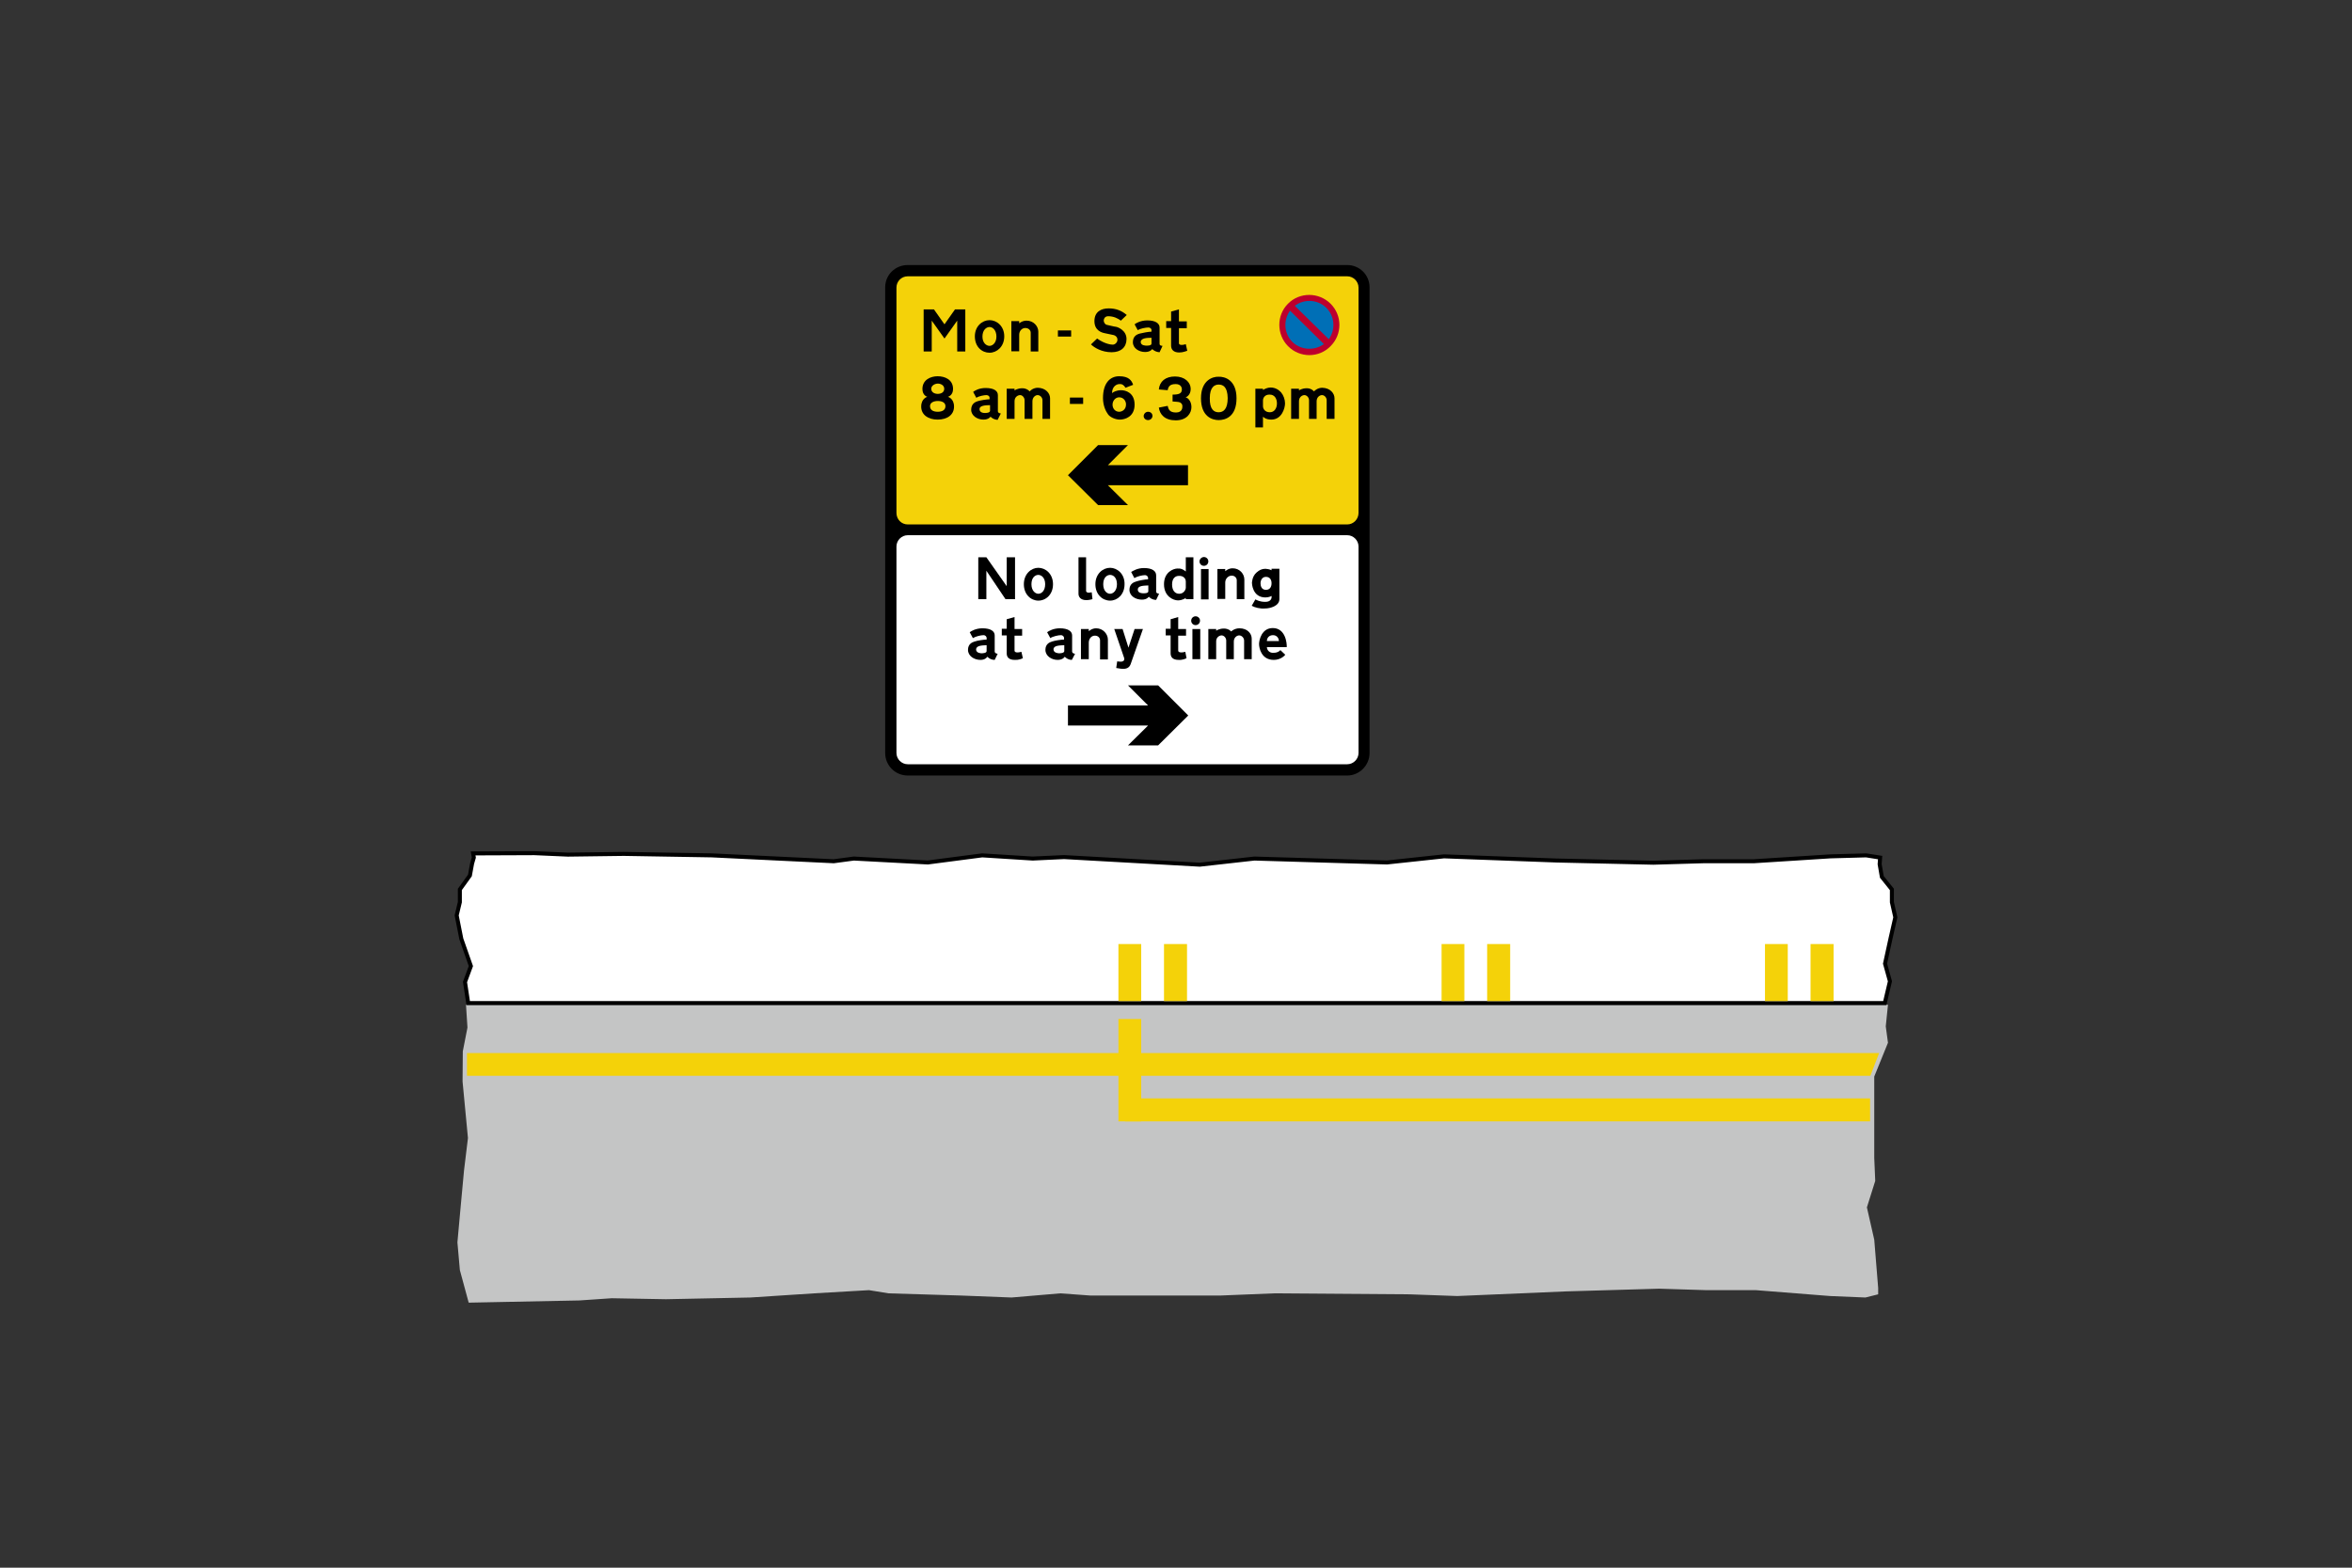
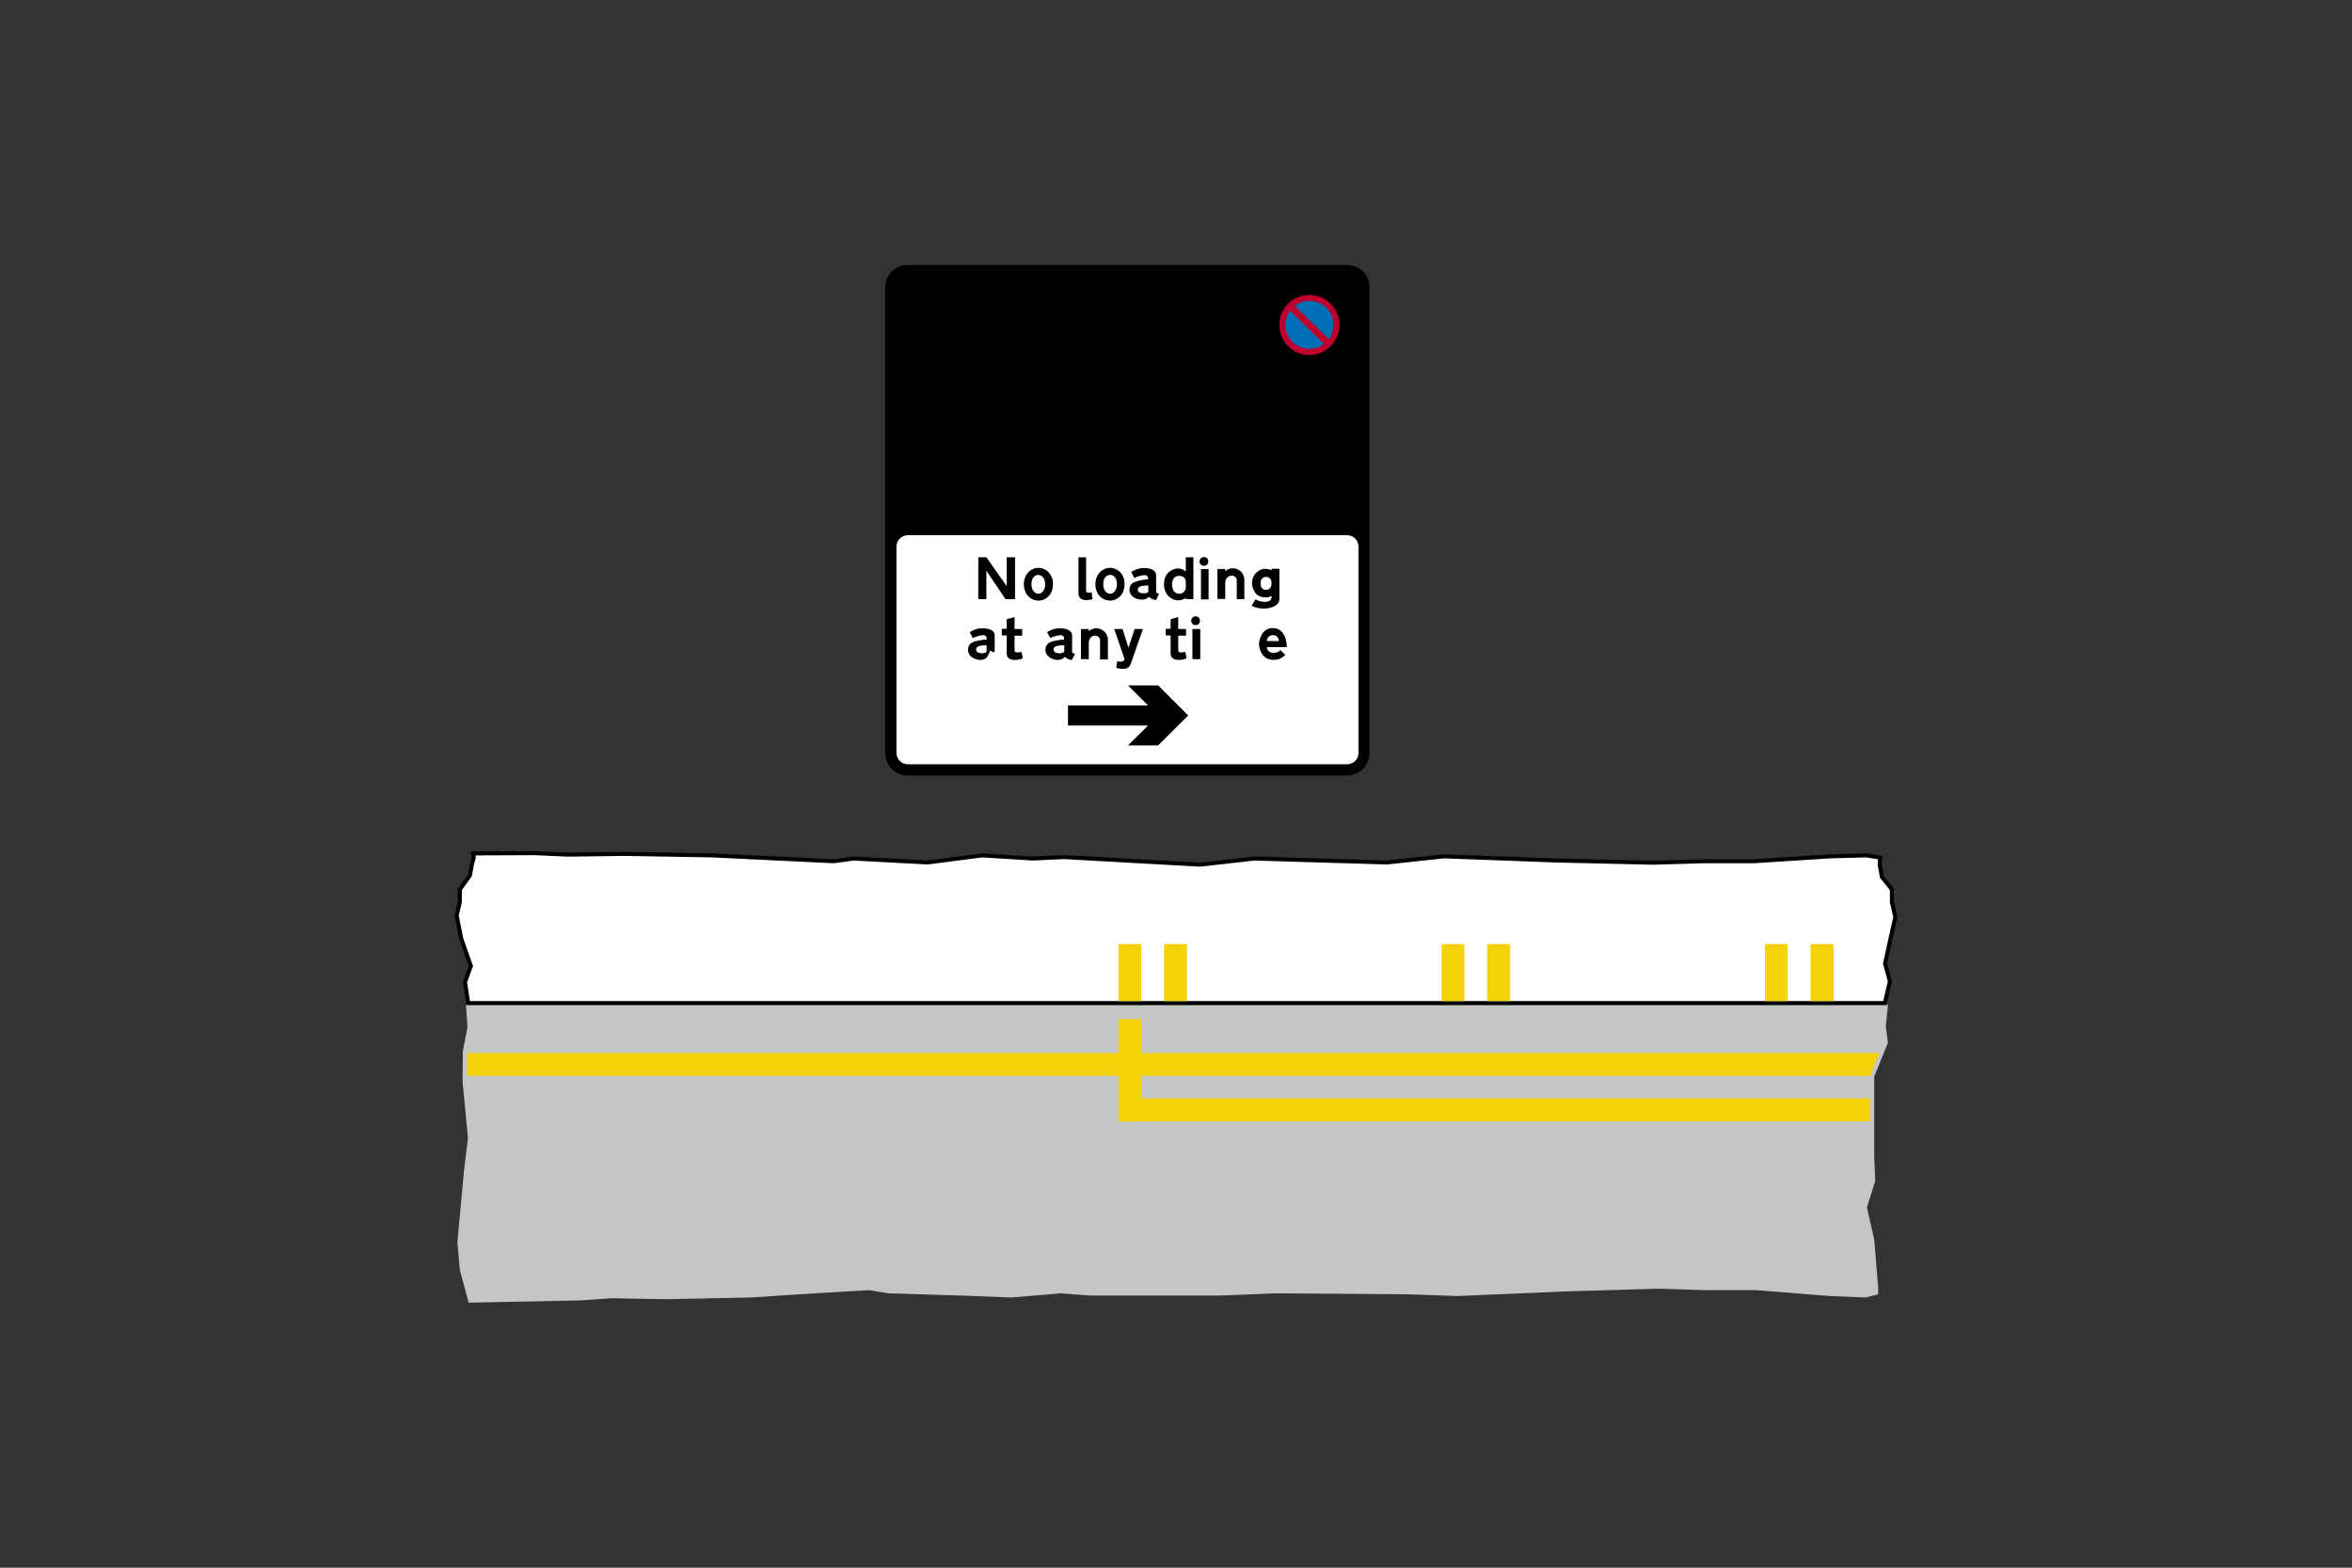
<svg xmlns="http://www.w3.org/2000/svg" version="1.1" id="Layer_1" x="0px" y="0px" viewBox="0 0 960 640" style="enable-background:new 0 0 960 640;" xml:space="preserve">
  <rect x="0" y="0" width="960" height="640" fill="#333333" stroke="none" />
  <style type="text/css">
	.st0{fill-rule:evenodd;clip-rule:evenodd;}
	.st1{fill-rule:evenodd;clip-rule:evenodd;fill:#FFFFFF;}
	.st2{fill-rule:evenodd;clip-rule:evenodd;fill:#F4D209;}
	.st3{fill-rule:evenodd;clip-rule:evenodd;fill:#BD002D;}
	.st4{fill-rule:evenodd;clip-rule:evenodd;fill:#006FB6;}
	.st5{fill-rule:evenodd;clip-rule:evenodd;fill:#C4C5C5;}
	.st6{fill-rule:evenodd;clip-rule:evenodd;fill:#FFFFFF;stroke:#000000;stroke-width:1.633;stroke-miterlimit:10;}
</style>
  <g>
    <path class="st0" d="M370.5,316.6c-5.1,0-9.2-4.1-9.2-9.2c0-63.4,0-126.7,0-190.1c0-5.1,4.1-9.1,9.2-9.1c59.7,0,119.6,0,179.4,0   c5,0,9.1,4,9.1,9.1c0,63.4,0,126.7,0,190.1c0,5.1-4.2,9.2-9.1,9.2C490.2,316.6,430.3,316.6,370.5,316.6L370.5,316.6z" />
    <path class="st1" d="M549.9,312c2.5,0,4.6-2.1,4.6-4.6c0-28.1,0-56.2,0-84.3c0-2.5-2.1-4.6-4.6-4.6c-59.7,0-119.6,0-179.4,0   c-2.5,0-4.6,2.1-4.6,4.6c0,28.1,0,56.2,0,84.3c0,2.5,2.1,4.6,4.6,4.6C430.2,312,490.1,312,549.9,312L549.9,312z" />
-     <path class="st2" d="M370.5,112.8c-2.6,0-4.6,2.1-4.6,4.6c0,36.3,0,55.8,0,92c0,2.6,2,4.7,4.6,4.7c72.5,0,106.8,0,179.4,0   c2.5,0,4.6-2.1,4.6-4.7c0-36.2,0-55.7,0-92c0-2.5-2.1-4.6-4.6-4.6C477.3,112.8,443,112.8,370.5,112.8L370.5,112.8z" />
    <polygon class="st0" points="484.9,189.9 452.2,189.9 460.4,181.7 448.2,181.7 435.9,194 448.2,206.2 460.4,206.2 452.2,198.1    484.9,198.1  " />
    <polygon class="st0" points="394,136.1 394,143.5 390.7,143.5 390.7,130.9 385.5,138.2 380.3,130.9 380.3,143.5 377,143.5    377,126.3 381.2,126.3 385.5,132.4 389.8,126.3 394,126.3 394,131.2  " />
    <path class="st0" d="M445.3,140.6l2.5-2.4l0,0c3.2,2.3,5.8,2.5,6.4,2.5c0.9,0,1.9-0.9,1.9-2c0-1.1-0.8-1.7-1.5-1.9   c-0.5-0.1-2.9-0.6-3.8-0.8c-1-0.2-4.1-1-4.1-4.9c0-3.8,2.7-5.2,5.8-5.2c3,0,5.3,0.9,7.4,2.7l0,0l-2.4,2.3l0,0   c-1.2-0.9-2.9-1.8-5.2-1.8c-1.5,0-1.8,1.3-1.8,1.8c0,0.5,0.4,1.5,1.2,1.7c0.9,0.2,3.3,0.8,3.7,0.8c0.9,0.1,4.4,1.5,4.4,5   c0,3.3-2.2,5.4-6.1,5.4C449.7,143.8,446.6,141.9,445.3,140.6L445.3,140.6z" />
    <path class="st0" d="M470,137.9v2.4l0,0c0,0.9-1.9,0.8-2.1,0.8c-0.3,0-2.3,0-2.3-1.5C465.7,138,468.1,137.9,470,137.9L470,137.9z    M473.3,140.1v-6.4l0,0c0-1.7-1.7-2.9-5-2.9c-2.7,0-4.6,1.1-5.2,1.6l0,0l1.3,2.4l0,0c1-0.7,3.3-1.1,4.3-1.1s1.3,0.7,1.3,1l0,0v0.7   l0,0c-1.1,0-3.8,0.5-4.9,0.8c-1,0.3-2.7,1-2.7,3.5s2.5,4,5,4c2.2,0,2.9-1.2,2.9-1.2s1.1,1.2,3,1.3l0,0l1.2-2.6l0,0   C473.2,141.1,473.3,140.6,473.3,140.1L473.3,140.1z" />
    <path class="st0" d="M423.8,135.4v8.1h-3.1v-7.7l0,0c0-0.9-0.8-1.9-2.2-1.9c-1.3,0-2.5,1.1-2.5,2.8l0,0v6.7h-3.2v-12.3h3.2v0.9l0,0   c0,0,1.2-1.1,3-1.1C421.9,130.9,423.8,133.2,423.8,135.4L423.8,135.4z" />
    <path class="st0" d="M403.9,133.5c-1.3,0-2.9,1.2-2.9,3.9c0,2.6,1.6,3.8,2.9,3.8l0,0c1.2,0,2.8-1.2,2.8-3.8   C406.7,134.8,405.2,133.5,403.9,133.5L403.9,133.5z M403.9,130.7c-3,0-6,2.5-6,6.6c0,4.3,2.9,6.7,6,6.7l0,0c3,0,6-2.5,6-6.7   C409.9,133.2,406.9,130.7,403.9,130.7L403.9,130.7z" />
    <path class="st0" d="M484.6,143.2l-0.6-2.7l0,0c-2.2,0.7-2.8,0.1-2.8-0.4l0,0v-6.1h3.2v-2.8h-3.2v-4.9l-3.2,0.9v3.9h-2v2.8h2v7.2   l0,0c0,1.6,1,2.8,3.3,2.8C483,143.9,484.1,143.3,484.6,143.2L484.6,143.2z" />
    <polygon class="st0" points="431.8,134.9 437.2,134.9 437.2,137.4 431.8,137.4  " />
    <path class="st0" d="M428.6,162.6v8.4h-3.1v-7.6l0,0c0-1.1-0.9-2.1-2-2.1c-0.9,0-2.1,0.9-2.1,2.5l0,0v7.2h-3.2v-7.6l0,0   c0-1.1-0.9-2.1-1.8-2.1c-0.9,0-2.3,0.7-2.3,2.5l0,0v7.2h-3.2v-12.3h3.2v0.7l0,0c0,0,1.1-0.9,3.2-0.9c1.9,0,3,1.3,3,1.3   c-0.1,0,1.2-1.5,3.3-1.5C426.9,158.4,428.6,160.6,428.6,162.6L428.6,162.6z" />
    <path class="st0" d="M515.5,163.5v2.3l0,0c0,1.2,0.9,2.5,2.8,2.5c1.9,0,2.9-1.7,2.9-3.6c0-2-1-3.6-2.9-3.6   C516.4,161,515.5,162.3,515.5,163.5L515.5,163.5z M515.5,159.2v-0.5h-3.1v15.8h3.1v-4.4l0,0c0,0,1,1.2,3.4,1.2   c4.3,0,5.6-4.7,5.6-6.6c0-1.6-0.6-3.3-1.6-4.5c-0.9-1-2.3-2-4.3-2C517.5,158.2,516.3,158.7,515.5,159.2L515.5,159.2z" />
    <path class="st0" d="M468.6,168.1c1,0,1.8,0.7,1.8,1.7c0,0.9-0.8,1.7-1.8,1.7c-1,0-1.8-0.7-1.8-1.7   C466.9,168.8,467.7,168.1,468.6,168.1" />
    <path class="st0" d="M483.9,162.2c0.2,0,2.1-0.8,2.1-3.4c0-2.7-2.4-5.1-6.4-5.1c-3.9,0-6.3,2-6.6,5.3l0,0l3.6,0.3l0,0   c0.3-1.6,1-2.5,3.3-2.5c2.2,0,2.5,1.6,2.5,2.1c0,1.6-0.9,2.2-3.8,2.2l0,0v2.8l0,0c0.8,0.1,2.6,0.1,3.1,0.4c0.9,0.6,0.9,1.1,0.9,1.7   c0,0.4,0,2.4-2.6,2.4c-2.6,0-3.1-1.3-3.4-2.7l0,0l-3.6,0.7l0,0c0.4,2.9,2.5,5.2,6.9,5.2c4.6,0,6.4-3,6.4-5.4   C486.3,163.8,484.9,162.4,483.9,162.2L483.9,162.2z" />
    <path class="st0" d="M459.6,165.1c0-1.5-1.1-2.9-2.8-2.9c-1.6,0-2.7,1.5-2.7,3c0,1.6,1.1,2.9,2.7,2.9   C457.8,168.1,459.6,167.4,459.6,165.1L459.6,165.1z M459.4,158.3c1-0.4,2.1-0.8,3.1-1.2c-0.6-1.8-1.8-3.5-5.7-3.5   c-3.8,0-6.6,2.9-6.6,8.9c0,3.2,1.2,5.5,2.1,6.7c0.8,1.1,2.9,2.1,4.8,2.1c2,0,6-1.1,6-6.1c0-5-3.8-5.9-5.5-5.9   c-1.8,0-3.2,0.7-3.7,1.2c0-2.7,1.8-3.7,3-3.7C458,156.7,458.7,157.2,459.4,158.3L459.4,158.3z" />
    <path class="st0" d="M382.8,160.8c-1.3,0-2.7-0.6-2.7-2.1c0-1.3,1.5-2.1,2.7-2.1l0,0c1.2,0,2.6,0.7,2.6,2.1c0,1.5-1.3,2.1-2.7,2.1   H382.8z M382.8,168.1c-1.9,0-3.2-0.7-3.2-2.3c0-1.5,1.6-2.1,3.2-2.1l0,0c1.6,0,3.1,0.6,3.1,2.1c0,1.6-1.3,2.3-3.2,2.3H382.8z    M382.7,153.6c2.9,0,6.3,1.3,6.3,5.2c0,2.7-2.1,3.2-2.1,3.2s2.5,0.6,2.5,4c0,3.3-2.7,5.3-6.7,5.3l0,0c-3.9,0-6.7-2-6.7-5.3   c0-3.4,2.5-4,2.5-4s-2-0.5-2-3.2C376.5,155,379.9,153.6,382.7,153.6L382.7,153.6z" />
    <path class="st0" d="M497.4,157c1.9,0,3.6,1,3.7,5.5c0,4.5-1.7,5.8-3.7,5.8l0,0c-2,0-3.7-1.3-3.6-5.8   C493.8,158.1,495.7,157,497.4,157L497.4,157z M497.4,153.8c2.5-0.1,7.3,1.3,7.3,8.8s-4.5,8.9-7.3,8.9l0,0c-2.7,0-7.2-1.5-7.2-8.9   S495,153.7,497.4,153.8L497.4,153.8z" />
    <path class="st0" d="M404.1,165.4v2.3l0,0c0,0.9-1.8,0.9-2.1,0.9c-0.3,0-2.2,0-2.2-1.6C399.8,165.6,402.1,165.4,404.1,165.4   L404.1,165.4z M407.3,167.7v-6.4l0,0c0-1.7-1.6-2.9-5-2.9c-2.7,0-4.5,1.1-5.1,1.6l0,0l1.3,2.4l0,0c1-0.7,3.2-1.1,4.1-1.1   s1.3,0.6,1.3,1l0,0v0.7l0,0c-1,0-3.7,0.4-4.9,0.8c-0.9,0.3-2.6,1-2.6,3.5c0,2.4,2.5,4,5,4c2.2,0,2.9-1.2,2.9-1.2s1,1.2,2.9,1.3l0,0   l1.3-2.6l0,0C407.2,168.6,407.3,168,407.3,167.7L407.3,167.7z" />
    <polygon class="st0" points="436.7,162.3 442.1,162.3 442.1,164.9 436.7,164.9  " />
    <path class="st0" d="M544.7,162.6v8.4h-3.2v-7.6l0,0c0-1.1-0.9-2.1-1.9-2.1c-1,0-2.2,0.9-2.2,2.5l0,0v7.2h-3.1v-7.6l0,0   c0-1.1-0.9-2.1-1.9-2.1c-0.8,0-2.2,0.7-2.2,2.5l0,0v7.2h-3.2v-12.3h3.2v0.7l0,0c0,0,1.1-0.9,3.2-0.9c1.9,0,3,1.3,2.9,1.3   c0,0,1.3-1.5,3.4-1.5C543,158.4,544.7,160.6,544.7,162.6L544.7,162.6z" />
    <path class="st3" d="M525.7,141.3c4.8,4.9,12.7,4.9,17.4,0c4.8-4.8,4.8-12.5,0-17.3c-4.8-4.8-12.7-4.8-17.4,0   C521,128.7,521,136.5,525.7,141.3L525.7,141.3z" />
    <path class="st4" d="M527.5,139.6c3.8,3.7,10.1,3.7,13.9,0c3.8-3.8,3.8-10.1,0-13.9c-3.8-3.8-10.1-3.8-13.9,0   C523.7,129.6,523.7,135.8,527.5,139.6L527.5,139.6z" />
    <polygon class="st3" points="541.3,141.4 543.3,139.4 527.6,124 525.6,125.9  " />
    <polygon class="st0" points="435.9,296.2 468.6,296.2 460.4,304.3 472.7,304.3 485,292.1 472.7,279.8 460.4,279.8 468.6,288    435.9,288  " />
    <polygon class="st0" points="401.3,227.5 402.6,227.5 410.9,239.3 410.9,227.5 414.3,227.5 414.3,244.6 410.4,244.6 402.6,233    402.6,244.6 399.3,244.6 399.3,227.5 400.2,227.5  " />
    <path class="st0" d="M468.7,239v2.4l0,0c0,0.9-1.8,0.8-2.1,0.8c-0.3,0-2.2,0-2.2-1.5C464.4,239.1,466.7,239.1,468.7,239L468.7,239z    M471.9,241.2v-6.3l0,0c0-1.8-1.6-3-5-3c-2.7,0-4.5,1.2-5.2,1.6l0,0l1.3,2.5l0,0c1.1-0.7,3.3-1.2,4.3-1.2c0.9,0,1.3,0.7,1.3,1.1   l0,0v0.6l0,0c-1.1,0-3.8,0.5-4.9,0.9c-1,0.3-2.7,1-2.7,3.4c0,2.5,2.5,4,5.1,4c2.1,0,2.8-1.2,2.8-1.2s1.1,1.3,3,1.3l0,0l1.2-2.5l0,0   C471.8,242.2,471.9,241.7,471.9,241.2L471.9,241.2z" />
    <path class="st0" d="M484,237.4c0,0.8,0,1.7,0,2.5c0,0.9-0.9,2.5-2.7,2.5c-1.9,0-2.9-1.6-2.9-3.8c0-2.4,1.2-3.5,2.8-3.5   C482.8,235,484,236,484,237.4L484,237.4z M484,233.3c0-1.9,0-3.8,0-5.8c1,0,2.1,0,3.1,0c0,5.7,0,11.4,0,17.1c-1,0-2.1,0-3.1,0   c0-0.1,0-0.3,0-0.5c0,0-1.3,1-3.2,1s-5.7-1.6-5.7-6.6c0-5,3.9-6.4,5.5-6.4C482.1,232,482.8,232.4,484,233.3L484,233.3z" />
    <path class="st0" d="M510.9,247.3l1.5-2.6l0,0c0.6,0.3,1.8,1,4,1c3.1,0,2.6-2.4,2.6-2.4s-1,0.6-2.5,0.6c-5.4,0-5.5-5.9-5.5-5.9   s0-2.7,1.9-4.3c1-0.9,2.1-1.5,3.6-1.5c0.5,0,1.7,0.2,2.5,0.6l0,0v-0.6h3.2v12.4l0,0c0,2.8-3.8,3.8-5.8,3.8   C514.4,248.6,512.1,248,510.9,247.3L510.9,247.3z M519,238.1c0-1.3-0.6-2.6-2.3-2.6c-1.6,0-2.2,1.5-2.2,2.6c0,1.1,0.4,2.7,2.2,2.7   l0,0C518.4,240.8,519,239.5,519,238.1L519,238.1z" />
    <path class="st0" d="M445.9,244.6l-0.3-2.8l0,0c-1.6,0.4-2.3,0-2.3-0.6l0,0v-13.7h-3.1v14.9l0,0c0,1.2,0.8,2.6,3.2,2.6   C444.6,245,445.9,244.6,445.9,244.6L445.9,244.6z" />
    <path class="st0" d="M507.9,236.6v8h-3.1v-7.7l0,0c0-0.9-0.7-1.9-2.1-1.9c-1.3,0-2.6,1.2-2.6,2.8l0,0v6.7h-3.2v-12.2h3.2v0.9l0,0   c0,0,1.2-1.2,3-1.2C506,232,507.9,234.3,507.9,236.6L507.9,236.6z" />
    <path class="st0" d="M423.8,234.7c-1.3,0-2.8,1.1-2.8,3.8c0,2.7,1.6,3.9,2.8,3.9l0,0c1.3,0,2.8-1.2,2.8-3.9   C426.6,235.9,425.1,234.7,423.8,234.7L423.8,234.7z M423.8,231.8c-2.9,0-5.9,2.5-5.9,6.7s2.9,6.7,5.9,6.7l0,0c3.1,0,6-2.5,6-6.7   C429.8,234.3,426.8,231.8,423.8,231.8L423.8,231.8z" />
    <path class="st0" d="M453.1,234.7c-1.3,0-2.8,1.1-2.8,3.8c0,2.7,1.5,3.9,2.8,3.9l0,0c1.2,0,2.8-1.2,2.8-3.9   C455.9,235.9,454.5,234.7,453.1,234.7L453.1,234.7z M453.1,231.8c-3,0-6,2.5-6,6.7s2.9,6.7,6,6.7l0,0c3,0,5.9-2.5,5.9-6.7   C459.1,234.3,456,231.8,453.1,231.8L453.1,231.8z" />
    <polygon class="st0" points="490.2,232.3 493.3,232.3 493.3,244.7 490.2,244.7  " />
    <path class="st0" d="M491.4,227.4c1,0,1.8,0.8,1.8,1.8c0,1-0.8,1.8-1.8,1.8c-1,0-1.8-0.8-1.8-1.8S490.5,227.4,491.4,227.4" />
    <path class="st0" d="M517.1,261.7h4.9l0,0c0-1.1-0.8-2.4-2.4-2.4S517.1,260.4,517.1,261.7L517.1,261.7z M517.1,264.2h8.1l0,0   c0.1-1.6-0.5-7.8-5.7-7.8c-4.6,0-5.6,5-5.6,6.5c0,1.6,0.9,6.5,6,6.5c2.8,0,4.4-1.7,4.7-2.1l0,0l-2-1.9l0,0c0,0-0.8,1.1-2.7,1.1   C518.1,266.7,517.1,265.3,517.1,264.2L517.1,264.2z" />
    <polygon class="st0" points="486.7,256.8 489.9,256.8 489.9,269.1 486.7,269.1  " />
    <path class="st0" d="M488,251.6c1,0,1.8,0.8,1.8,1.8s-0.8,1.8-1.8,1.8c-1,0-1.8-0.8-1.8-1.8C486.2,252.4,487,251.6,488,251.6" />
-     <path class="st0" d="M510.9,260.7v8.4h-3.1v-7.6l0,0c0-1.1-1-2.1-2-2.1c-1,0-2.2,0.9-2.2,2.5l0,0v7.2h-3.1v-7.6l0,0   c0-1.1-0.9-2.1-1.9-2.1c-0.8,0-2.2,0.7-2.2,2.4l0,0v7.3h-3.2v-12.3h3.2v0.7l0,0c0,0,1.1-0.9,3.2-0.9c1.9,0,3,1.2,2.9,1.2   c0,0,1.3-1.3,3.4-1.3C509.2,256.5,510.9,258.7,510.9,260.7L510.9,260.7z" />
    <path class="st0" d="M417.5,268.7l-0.6-2.6l0,0c-2.3,0.6-2.8,0-2.8-0.5l0,0v-6.1h3.1v-2.7h-3.1v-4.9l-3.2,0.9v3.9h-2v2.7h2v7.3l0,0   c0,1.6,0.9,2.7,3.3,2.7C415.8,269.5,417.1,268.9,417.5,268.7L417.5,268.7z" />
    <path class="st0" d="M461.5,271.1l5-14.3h-3.4l-2.5,7.6l-2.4-7.6h-3.4l4,11.7l0,0c0.3,0.8,0,1.8-1.8,1.6l0,0l-1-0.1l-0.4,2.7   l1.9,0.3l0,0C459.9,273.3,461,272.5,461.5,271.1L461.5,271.1z" />
-     <path class="st0" d="M402.7,263.4v2.4l0,0c0,0.9-1.8,0.9-2.1,0.9c-0.3,0-2.2-0.1-2.2-1.6C398.5,263.5,400.8,263.5,402.7,263.4   L402.7,263.4z M406,265.7v-6.3v0c0-1.7-1.6-2.9-5-2.9c-2.7,0-4.5,1.1-5.2,1.6l0,0l1.3,2.4l0,0c1.1-0.7,3.3-1.2,4.3-1.2   c0.9,0,1.3,0.7,1.3,1.1l0,0v0.7l0,0c-1.1,0-3.8,0.4-4.9,0.8c-1,0.3-2.7,1-2.7,3.4c0,2.5,2.5,4.1,5.1,4.1c2.1,0,2.8-1.3,2.8-1.3   s1.1,1.3,3,1.3l0,0l1.2-2.5l0,0C405.9,266.7,406,266.1,406,265.7L406,265.7z" />
+     <path class="st0" d="M402.7,263.4v2.4l0,0c0,0.9-1.8,0.9-2.1,0.9c-0.3,0-2.2-0.1-2.2-1.6C398.5,263.5,400.8,263.5,402.7,263.4   L402.7,263.4z M406,265.7v-6.3v0c0-1.7-1.6-2.9-5-2.9c-2.7,0-4.5,1.1-5.2,1.6l0,0l1.3,2.4l0,0c1.1-0.7,3.3-1.2,4.3-1.2   c0.9,0,1.3,0.7,1.3,1.1l0,0v0.7l0,0c-1.1,0-3.8,0.4-4.9,0.8c-1,0.3-2.7,1-2.7,3.4c0,2.5,2.5,4.1,5.1,4.1c2.1,0,2.8-1.3,2.8-1.3   l0,0l1.2-2.5l0,0C405.9,266.7,406,266.1,406,265.7L406,265.7z" />
    <path class="st0" d="M434.4,263.4v2.4l0,0c0,0.9-1.9,0.9-2.1,0.9c-0.3,0-2.3-0.1-2.3-1.6C430,263.5,432.4,263.5,434.4,263.4   L434.4,263.4z M437.6,265.7v-6.3v0c0-1.7-1.7-2.9-5-2.9c-2.7,0-4.5,1.1-5.2,1.6l0,0l1.3,2.4l0,0c1-0.7,3.3-1.2,4.3-1.2   c0.9,0,1.3,0.7,1.3,1.1l0,0v0.7l0,0c-1.1,0-3.8,0.4-4.9,0.8c-1,0.3-2.7,1-2.7,3.4c0,2.5,2.5,4.1,5,4.1c2.2,0,2.9-1.3,2.9-1.3   s1.1,1.3,2.9,1.3l0,0l1.3-2.5l0,0C437.5,266.7,437.6,266.1,437.6,265.7L437.6,265.7z" />
    <path class="st0" d="M452.2,261.1v8.1H449v-7.8l0,0c0-0.9-0.7-1.9-2.1-1.9s-2.5,1.2-2.5,2.9l0,0v6.7h-3.2v-12.3h3.2v0.9l0,0   c0,0,1.2-1.2,3-1.2C450.3,256.5,452.2,258.9,452.2,261.1L452.2,261.1z" />
    <path class="st0" d="M484.3,268.7l-0.5-2.6l0,0c-2.3,0.6-2.9,0-2.9-0.5l0,0v-6.1h3.2v-2.7h-3.2v-4.9l-3.1,0.9v3.9h-2v2.7h2v7.3l0,0   c0,1.6,0.9,2.7,3.3,2.7C482.7,269.5,483.9,268.9,484.3,268.7L484.3,268.7z" />
    <polygon class="st5" points="190.2,410.2 190.8,419.5 188.9,429.2 188.8,441.5 191,464.6 189.4,477.8 188,492.9 186.7,507.2    187.7,518.5 191.3,531.8 236.5,530.9 249.7,530 271.8,530.4 306.3,529.7 332.3,528 354.7,526.7 362.7,528 392.4,528.9 412.9,529.7    432.8,528 445.1,528.9 498,528.9 520.1,528 575.2,528.4 594.8,529.1 639.3,527.2 677.2,526.1 696.5,526.7 716.7,526.7 747,529.1    761.4,529.7 766.6,528.4 766.6,525.8 765,506.1 762,492.9 765.4,482.1 765,472.7 765,439.5 770.6,425.7 769.7,419 770.6,410.2  " />
    <polygon class="st6" points="769.3,409.5 771.4,400.6 769.4,393.4 771.6,383.3 773.6,374.5 772.2,368.3 772.2,363.1 768.1,358    767.2,352.8 767.4,350.1 761.7,349.2 747.2,349.6 715.8,351.6 695.2,351.6 674.8,352.2 635.4,351.3 589.4,349.6 566.1,352.1    512,350.5 489.7,353 434.3,349.9 421.5,350.5 400.9,349.2 378.7,352.1 348.5,350.5 340.3,351.6 317.4,350.5 290.5,349.2    254.6,348.6 231.8,348.9 218.1,348.3 193.1,348.4 193.4,350.1 192.7,352.5 191.8,357.4 187.7,363.1 187.7,368.3 186.4,373.7    188.3,383.3 192.2,394.4 189.8,400.9 191.1,409.5  " />
    <polygon class="st2" points="459.2,457.8 763.3,457.8 763.3,448.4 458.3,448.4  " />
    <polygon class="st2" points="190.6,439.2 763.4,439.2 767,429.9 190.6,429.9  " />
    <polygon class="st2" points="456.5,416 465.8,416 465.8,457.8 456.5,457.8  " />
    <polygon class="st2" points="456.5,385.4 465.8,385.4 465.8,408.7 456.5,408.7  " />
    <polygon class="st2" points="475.1,385.4 484.5,385.4 484.5,408.7 475.1,408.7  " />
    <polygon class="st2" points="588.4,385.4 597.7,385.4 597.7,408.7 588.4,408.7  " />
    <polygon class="st2" points="607,385.4 616.4,385.4 616.4,408.7 607,408.7  " />
    <polygon class="st2" points="720.4,385.4 729.7,385.4 729.7,408.7 720.4,408.7  " />
    <polygon class="st2" points="739,385.4 748.4,385.4 748.4,408.7 739,408.7  " />
  </g>
</svg>